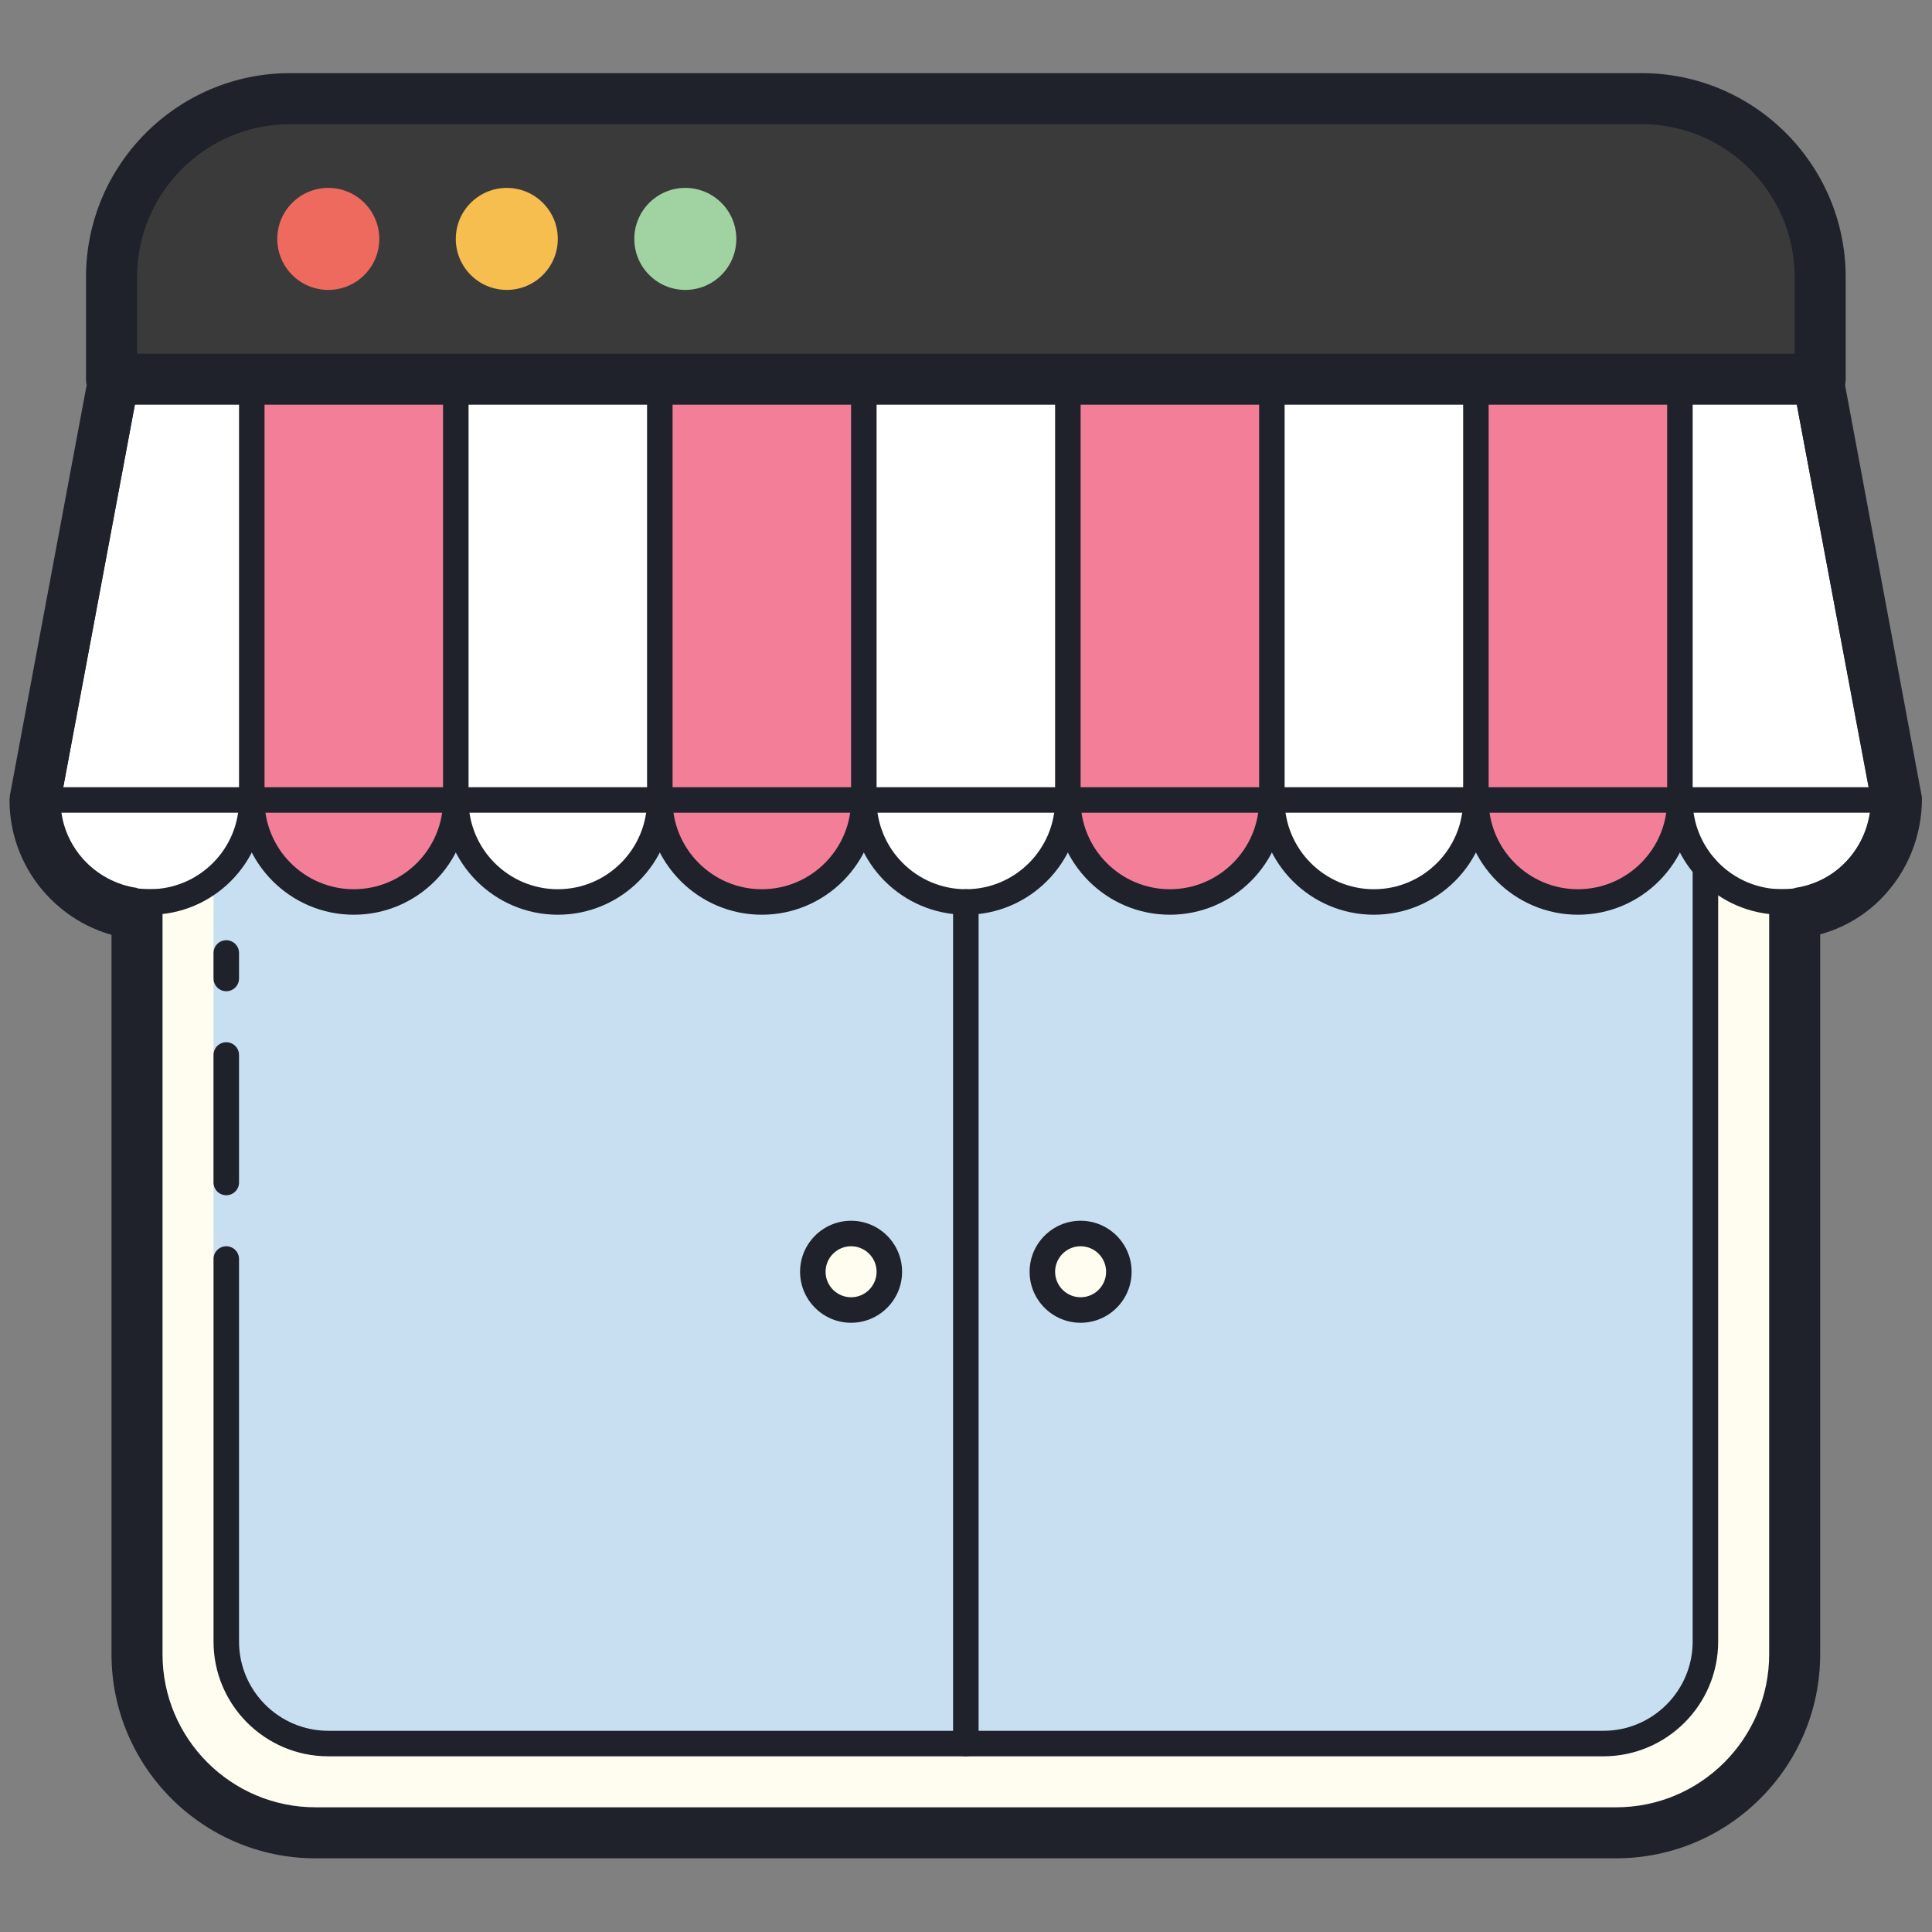
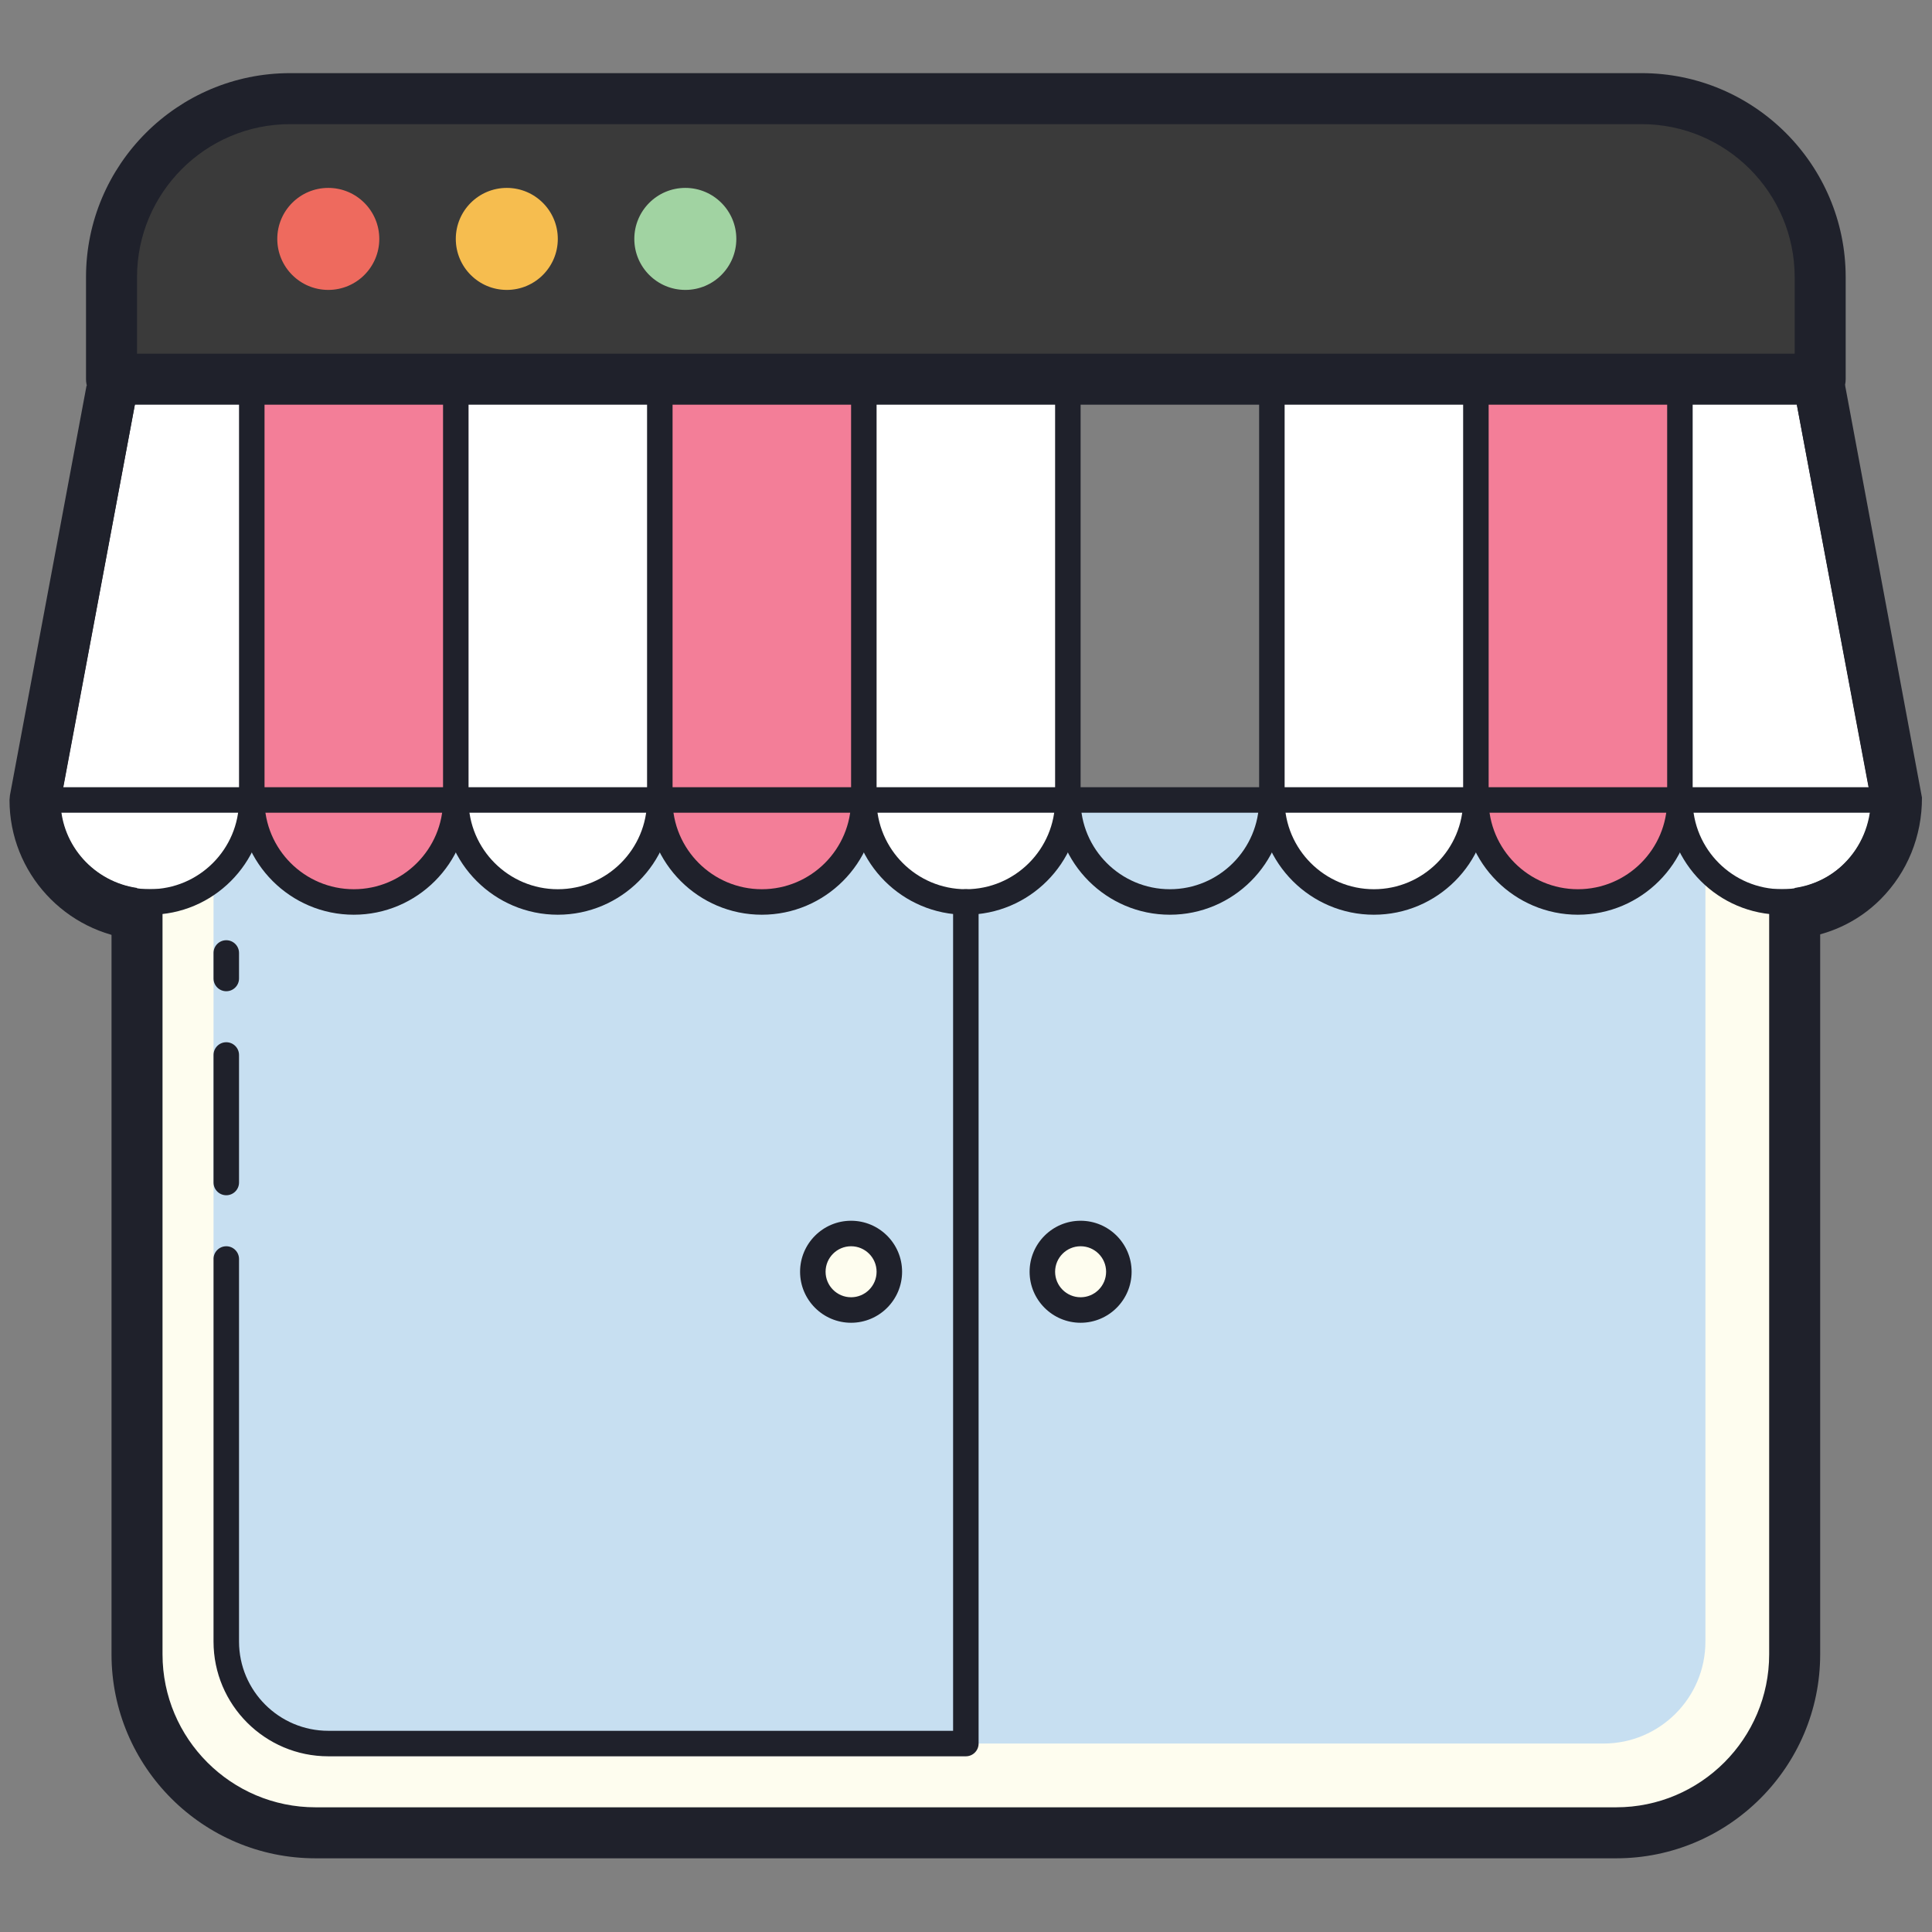
<svg xmlns="http://www.w3.org/2000/svg" width="100%" height="100%" viewBox="0 0 100 100" version="1.1" xml:space="preserve" style="fill-rule:evenodd;clip-rule:evenodd;stroke-linejoin:round;stroke-miterlimit:2;">
  <rect x="0" y="0" width="100" height="100" fill="#808080" stroke="none" />
  <g transform="matrix(1.32,0,0,1.32,-16.668,-16.014)">
    <path d="M83,43.5L83,77C83,80.866 79.866,84 76,84L25,84C21.134,84 18,80.866 18,77L18,43.5L83,43.5Z" style="fill:rgb(254,253,239);fill-rule:nonzero;" />
  </g>
  <g transform="matrix(1.32,0,0,1.32,-16.668,-16.014)">
    <path d="M84,27L84,23C84,19.134 80.866,16 77,16L24,16C20.134,16 17,19.134 17,23L17,27L84,27Z" style="fill:rgb(58,58,58);fill-rule:nonzero;" />
  </g>
  <g transform="matrix(1.32,0,0,1.32,-16.668,-16.014)">
    <path d="M21,43.5L21,61.5L21.5,61.5L21.5,76.5C21.5,78.709 23.291,80.5 25.5,80.5L75.5,80.5C77.709,80.5 79.5,78.709 79.5,76.5L79.5,43.5L21,43.5ZM46,63.5C45.172,63.5 44.5,62.828 44.5,62C44.5,61.172 45.172,60.5 46,60.5C46.828,60.5 47.5,61.172 47.5,62C47.5,62.828 46.828,63.5 46,63.5ZM55,63.5C54.172,63.5 53.5,62.828 53.5,62C53.5,61.172 54.172,60.5 55,60.5C55.828,60.5 56.5,61.172 56.5,62C56.5,62.828 55.828,63.5 55,63.5Z" style="fill:rgb(199,223,241);fill-rule:nonzero;" />
  </g>
  <g transform="matrix(1.32,0,0,1.32,-16.668,-16.014)">
-     <path d="M62.5,43.5C62.5,45.709 60.709,47.5 58.5,47.5C56.291,47.5 54.5,45.709 54.5,43.5L54.5,27.5L62.5,27.5L62.5,43.5Z" style="fill:rgb(243,126,152);fill-rule:nonzero;" />
-   </g>
+     </g>
  <g transform="matrix(1.32,0,0,1.32,-16.668,-16.014)">
    <path d="M78.5,43.5C78.5,45.709 76.709,47.5 74.5,47.5C72.291,47.5 70.5,45.709 70.5,43.5L70.5,27.5L78.5,27.5L78.5,43.5Z" style="fill:rgb(243,126,152);fill-rule:nonzero;" />
  </g>
  <g transform="matrix(1.32,0,0,1.32,-16.668,-16.014)">
    <path d="M46.5,43.5C46.5,45.709 44.709,47.5 42.5,47.5C40.291,47.5 38.5,45.709 38.5,43.5L38.5,27.5L46.5,27.5L46.5,43.5Z" style="fill:rgb(243,126,152);fill-rule:nonzero;" />
  </g>
  <g transform="matrix(1.32,0,0,1.32,-16.668,-16.014)">
    <path d="M30.5,43.5C30.5,45.709 28.709,47.5 26.5,47.5C24.291,47.5 22.5,45.709 22.5,43.5L22.5,27.5L30.5,27.5L30.5,43.5Z" style="fill:rgb(243,126,152);fill-rule:nonzero;" />
  </g>
  <g transform="matrix(1.32,0,0,1.32,-16.668,-16.014)">
    <path d="M38.5,43.5C38.5,45.709 36.709,47.5 34.5,47.5C32.291,47.5 30.5,45.709 30.5,43.5L30.5,27.5L38.5,27.5L38.5,43.5Z" style="fill:white;fill-rule:nonzero;" />
  </g>
  <g transform="matrix(1.32,0,0,1.32,-16.668,-16.014)">
    <path d="M54.5,43.5C54.5,45.709 52.709,47.5 50.5,47.5C48.291,47.5 46.5,45.709 46.5,43.5L46.5,27.5L54.5,27.5L54.5,43.5Z" style="fill:white;fill-rule:nonzero;" />
  </g>
  <g transform="matrix(1.32,0,0,1.32,-16.668,-16.014)">
    <path d="M70.5,43.5C70.5,45.709 68.709,47.5 66.5,47.5C64.291,47.5 62.5,45.709 62.5,43.5L62.5,27.5L70.5,27.5L70.5,43.5Z" style="fill:white;fill-rule:nonzero;" />
  </g>
  <g transform="matrix(1.32,0,0,1.32,-16.668,-16.014)">
    <path d="M78.5,27.5L78.5,43.5C78.5,45.709 80.291,47.5 82.5,47.5C84.709,47.5 86.5,45.709 86.5,43.5L83.5,27.5L78.5,27.5Z" style="fill:white;fill-rule:nonzero;" />
  </g>
  <g transform="matrix(1.32,0,0,1.32,-16.668,-16.014)">
    <path d="M22.5,27.5L22.5,43.5C22.5,45.709 20.709,47.5 18.5,47.5C16.291,47.5 14.5,45.709 14.5,43.5L17.5,27.5L22.5,27.5Z" style="fill:white;fill-rule:nonzero;" />
  </g>
  <g transform="matrix(1.32,0,0,1.32,-16.668,-16.014)">
    <circle cx="25.5" cy="21.5" r="2" style="fill:rgb(238,106,94);" />
  </g>
  <g transform="matrix(1.32,0,0,1.32,-16.668,-16.014)">
    <circle cx="32.5" cy="21.5" r="2" style="fill:rgb(246,189,79);" />
  </g>
  <g transform="matrix(1.32,0,0,1.32,-16.668,-16.014)">
    <circle cx="39.5" cy="21.5" r="2" style="fill:rgb(161,211,162);" />
  </g>
  <g>
    <g transform="matrix(1.32,0,0,1.32,-16.668,-16.014)">
      <path d="M76,85L25,85C20.589,85 17,81.411 17,77L17,47L19,47L19,77C19,80.309 21.691,83 25,83L76,83C79.309,83 82,80.309 82,77L82,47L84,47L84,77C84,81.411 80.411,85 76,85Z" style="fill:rgb(31,33,43);fill-rule:nonzero;" />
    </g>
    <g transform="matrix(1.32,0,0,1.32,-16.668,-16.014)">
      <path d="M84,28L17,28C16.447,28 16,27.553 16,27L16,23C16,18.589 19.589,15 24,15L77,15C81.411,15 85,18.589 85,23L85,27C85,27.553 84.553,28 84,28ZM18,26L83,26L83,23C83,19.691 80.309,17 77,17L24,17C20.691,17 18,19.691 18,23L18,26Z" style="fill:rgb(31,33,43);fill-rule:nonzero;" />
    </g>
    <g transform="matrix(1.32,0,0,1.32,-16.668,-16.014)">
      <path d="M50.5,48C48.019,48 46,45.981 46,43.5L47,43.5C47,45.43 48.57,47 50.5,47C52.43,47 54,45.43 54,43.5L55,43.5C55,45.981 52.981,48 50.5,48Z" style="fill:rgb(31,33,43);fill-rule:nonzero;" />
    </g>
    <g transform="matrix(1.32,0,0,1.32,-16.668,-16.014)">
      <path d="M58.5,48C56.019,48 54,45.981 54,43.5L54,27.5L55,27.5L55,43.5C55,45.43 56.57,47 58.5,47C60.43,47 62,45.43 62,43.5L63,43.5C63,45.981 60.981,48 58.5,48Z" style="fill:rgb(31,33,43);fill-rule:nonzero;" />
    </g>
    <g transform="matrix(1.32,0,0,1.32,-16.668,-16.014)">
      <path d="M66.5,48C64.019,48 62,45.981 62,43.5L62,27.5L63,27.5L63,43.5C63,45.43 64.57,47 66.5,47C68.43,47 70,45.43 70,43.5L71,43.5C71,45.981 68.981,48 66.5,48Z" style="fill:rgb(31,33,43);fill-rule:nonzero;" />
    </g>
    <g transform="matrix(1.32,0,0,1.32,-16.668,-16.014)">
      <path d="M74.5,48C72.019,48 70,45.981 70,43.5L70,27.5L71,27.5L71,43.5C71,45.43 72.57,47 74.5,47C76.43,47 78,45.43 78,43.5L79,43.5C79,45.981 76.981,48 74.5,48Z" style="fill:rgb(31,33,43);fill-rule:nonzero;" />
    </g>
    <g transform="matrix(1.32,0,0,1.32,-16.668,-16.014)">
      <path d="M42.5,48C40.019,48 38,45.981 38,43.5L39,43.5C39,45.43 40.57,47 42.5,47C44.43,47 46,45.43 46,43.5L46,27.5L47,27.5L47,43.5C47,45.981 44.981,48 42.5,48Z" style="fill:rgb(31,33,43);fill-rule:nonzero;" />
    </g>
    <g transform="matrix(1.32,0,0,1.32,-16.668,-16.014)">
      <path d="M34.5,48C32.019,48 30,45.981 30,43.5L31,43.5C31,45.43 32.57,47 34.5,47C36.43,47 38,45.43 38,43.5L38,27.5L39,27.5L39,43.5C39,45.981 36.981,48 34.5,48Z" style="fill:rgb(31,33,43);fill-rule:nonzero;" />
    </g>
    <g transform="matrix(1.32,0,0,1.32,-16.668,-16.014)">
      <path d="M26.5,48C24.019,48 22,45.981 22,43.5L23,43.5C23,45.43 24.57,47 26.5,47C28.43,47 30,45.43 30,43.5L30,27.5L31,27.5L31,43.5C31,45.981 28.981,48 26.5,48Z" style="fill:rgb(31,33,43);fill-rule:nonzero;" />
    </g>
    <g transform="matrix(1.32,0,0,1.32,-16.668,-16.014)">
      <path d="M82.5,48C80.019,48 78,45.981 78,43.5L78,27.5L79,27.5L79,43.5C79,45.43 80.57,47 82.5,47C84.43,47 86,45.43 86,43.5L83.009,27.592L83.991,27.408L86.991,43.408C87,45.981 84.981,48 82.5,48Z" style="fill:rgb(31,33,43);fill-rule:nonzero;" />
    </g>
    <g transform="matrix(1.32,0,0,1.32,-16.668,-16.014)">
      <path d="M18.5,48C16.019,48 14,45.981 14,43.5L17.009,27.408L17.991,27.592L14.991,43.592C15,45.43 16.57,47 18.5,47C20.43,47 22,45.43 22,43.5L22,27.5L23,27.5L23,43.5C23,45.981 20.981,48 18.5,48Z" style="fill:rgb(31,33,43);fill-rule:nonzero;" />
    </g>
    <g transform="matrix(1.32,0,0,1.32,-16.668,-16.014)">
      <path d="M18,46.95C16.336,46.709 15.043,45.306 15.001,43.587L17.987,27.621L16.021,27.254L13.017,43.317L13,43.5C13,46.363 15.201,48.721 18,48.975L18,46.95Z" style="fill:rgb(31,33,43);fill-rule:nonzero;" />
    </g>
    <g transform="matrix(1.32,0,0,1.32,-16.668,-16.014)">
      <path d="M84.974,27.224L83.008,27.593L85.99,43.498C85.972,44.447 85.605,45.326 84.951,45.982C84.417,46.518 83.735,46.844 82.999,46.951L82.999,48.951C84.271,48.835 85.456,48.309 86.368,47.394C87.42,46.338 87.996,44.921 87.991,43.405L84.974,27.224Z" style="fill:rgb(31,33,43);fill-rule:nonzero;" />
    </g>
    <g transform="matrix(1.32,0,0,1.32,-16.668,-16.014)">
      <rect x="14.5" y="43" width="72" height="1" style="fill:rgb(31,33,43);" />
    </g>
    <g transform="matrix(1.32,0,0,1.32,-16.668,-16.014)">
-       <path d="M75.5,81L50.5,81C50.224,81 50,80.776 50,80.5C50,80.224 50.224,80 50.5,80L75.5,80C77.43,80 79,78.43 79,76.5L79,46.145C79,45.869 79.224,45.645 79.5,45.645C79.776,45.645 80,45.869 80,46.145L80,76.5C80,78.981 77.981,81 75.5,81Z" style="fill:rgb(31,33,43);fill-rule:nonzero;" />
-     </g>
+       </g>
    <g transform="matrix(1.32,0,0,1.32,-16.668,-16.014)">
      <path d="M46,64C44.897,64 44,63.103 44,62C44,60.897 44.897,60 46,60C47.103,60 48,60.897 48,62C48,63.103 47.103,64 46,64ZM46,61C45.448,61 45,61.449 45,62C45,62.551 45.448,63 46,63C46.552,63 47,62.551 47,62C47,61.449 46.552,61 46,61Z" style="fill:rgb(31,33,43);fill-rule:nonzero;" />
    </g>
    <g transform="matrix(1.32,0,0,1.32,-16.668,-16.014)">
      <path d="M55,64C53.897,64 53,63.103 53,62C53,60.897 53.897,60 55,60C56.103,60 57,60.897 57,62C57,63.103 56.103,64 55,64ZM55,61C54.448,61 54,61.449 54,62C54,62.551 54.448,63 55,63C55.552,63 56,62.551 56,62C56,61.449 55.552,61 55,61Z" style="fill:rgb(31,33,43);fill-rule:nonzero;" />
    </g>
    <g transform="matrix(1.32,0,0,1.32,-16.668,-16.014)">
      <path d="M50.5,81L25.5,81C23.019,81 21,78.981 21,76.5L21,61.5C21,61.224 21.224,61 21.5,61C21.776,61 22,61.224 22,61.5L22,76.5C22,78.43 23.57,80 25.5,80L50,80L50,47.5C50,47.224 50.224,47 50.5,47C50.776,47 51,47.224 51,47.5L51,80.5C51,80.776 50.776,81 50.5,81Z" style="fill:rgb(31,33,43);fill-rule:nonzero;" />
    </g>
    <g transform="matrix(1.32,0,0,1.32,-16.668,-16.014)">
      <path d="M21.5,59C21.224,59 21,58.776 21,58.5L21,53.5C21,53.224 21.224,53 21.5,53C21.776,53 22,53.224 22,53.5L22,58.5C22,58.776 21.776,59 21.5,59Z" style="fill:rgb(31,33,43);fill-rule:nonzero;" />
    </g>
    <g transform="matrix(1.32,0,0,1.32,-16.668,-16.014)">
      <path d="M21.5,51C21.224,51 21,50.776 21,50.5L21,49.5C21,49.224 21.224,49 21.5,49C21.776,49 22,49.224 22,49.5L22,50.5C22,50.776 21.776,51 21.5,51Z" style="fill:rgb(31,33,43);fill-rule:nonzero;" />
    </g>
  </g>
</svg>